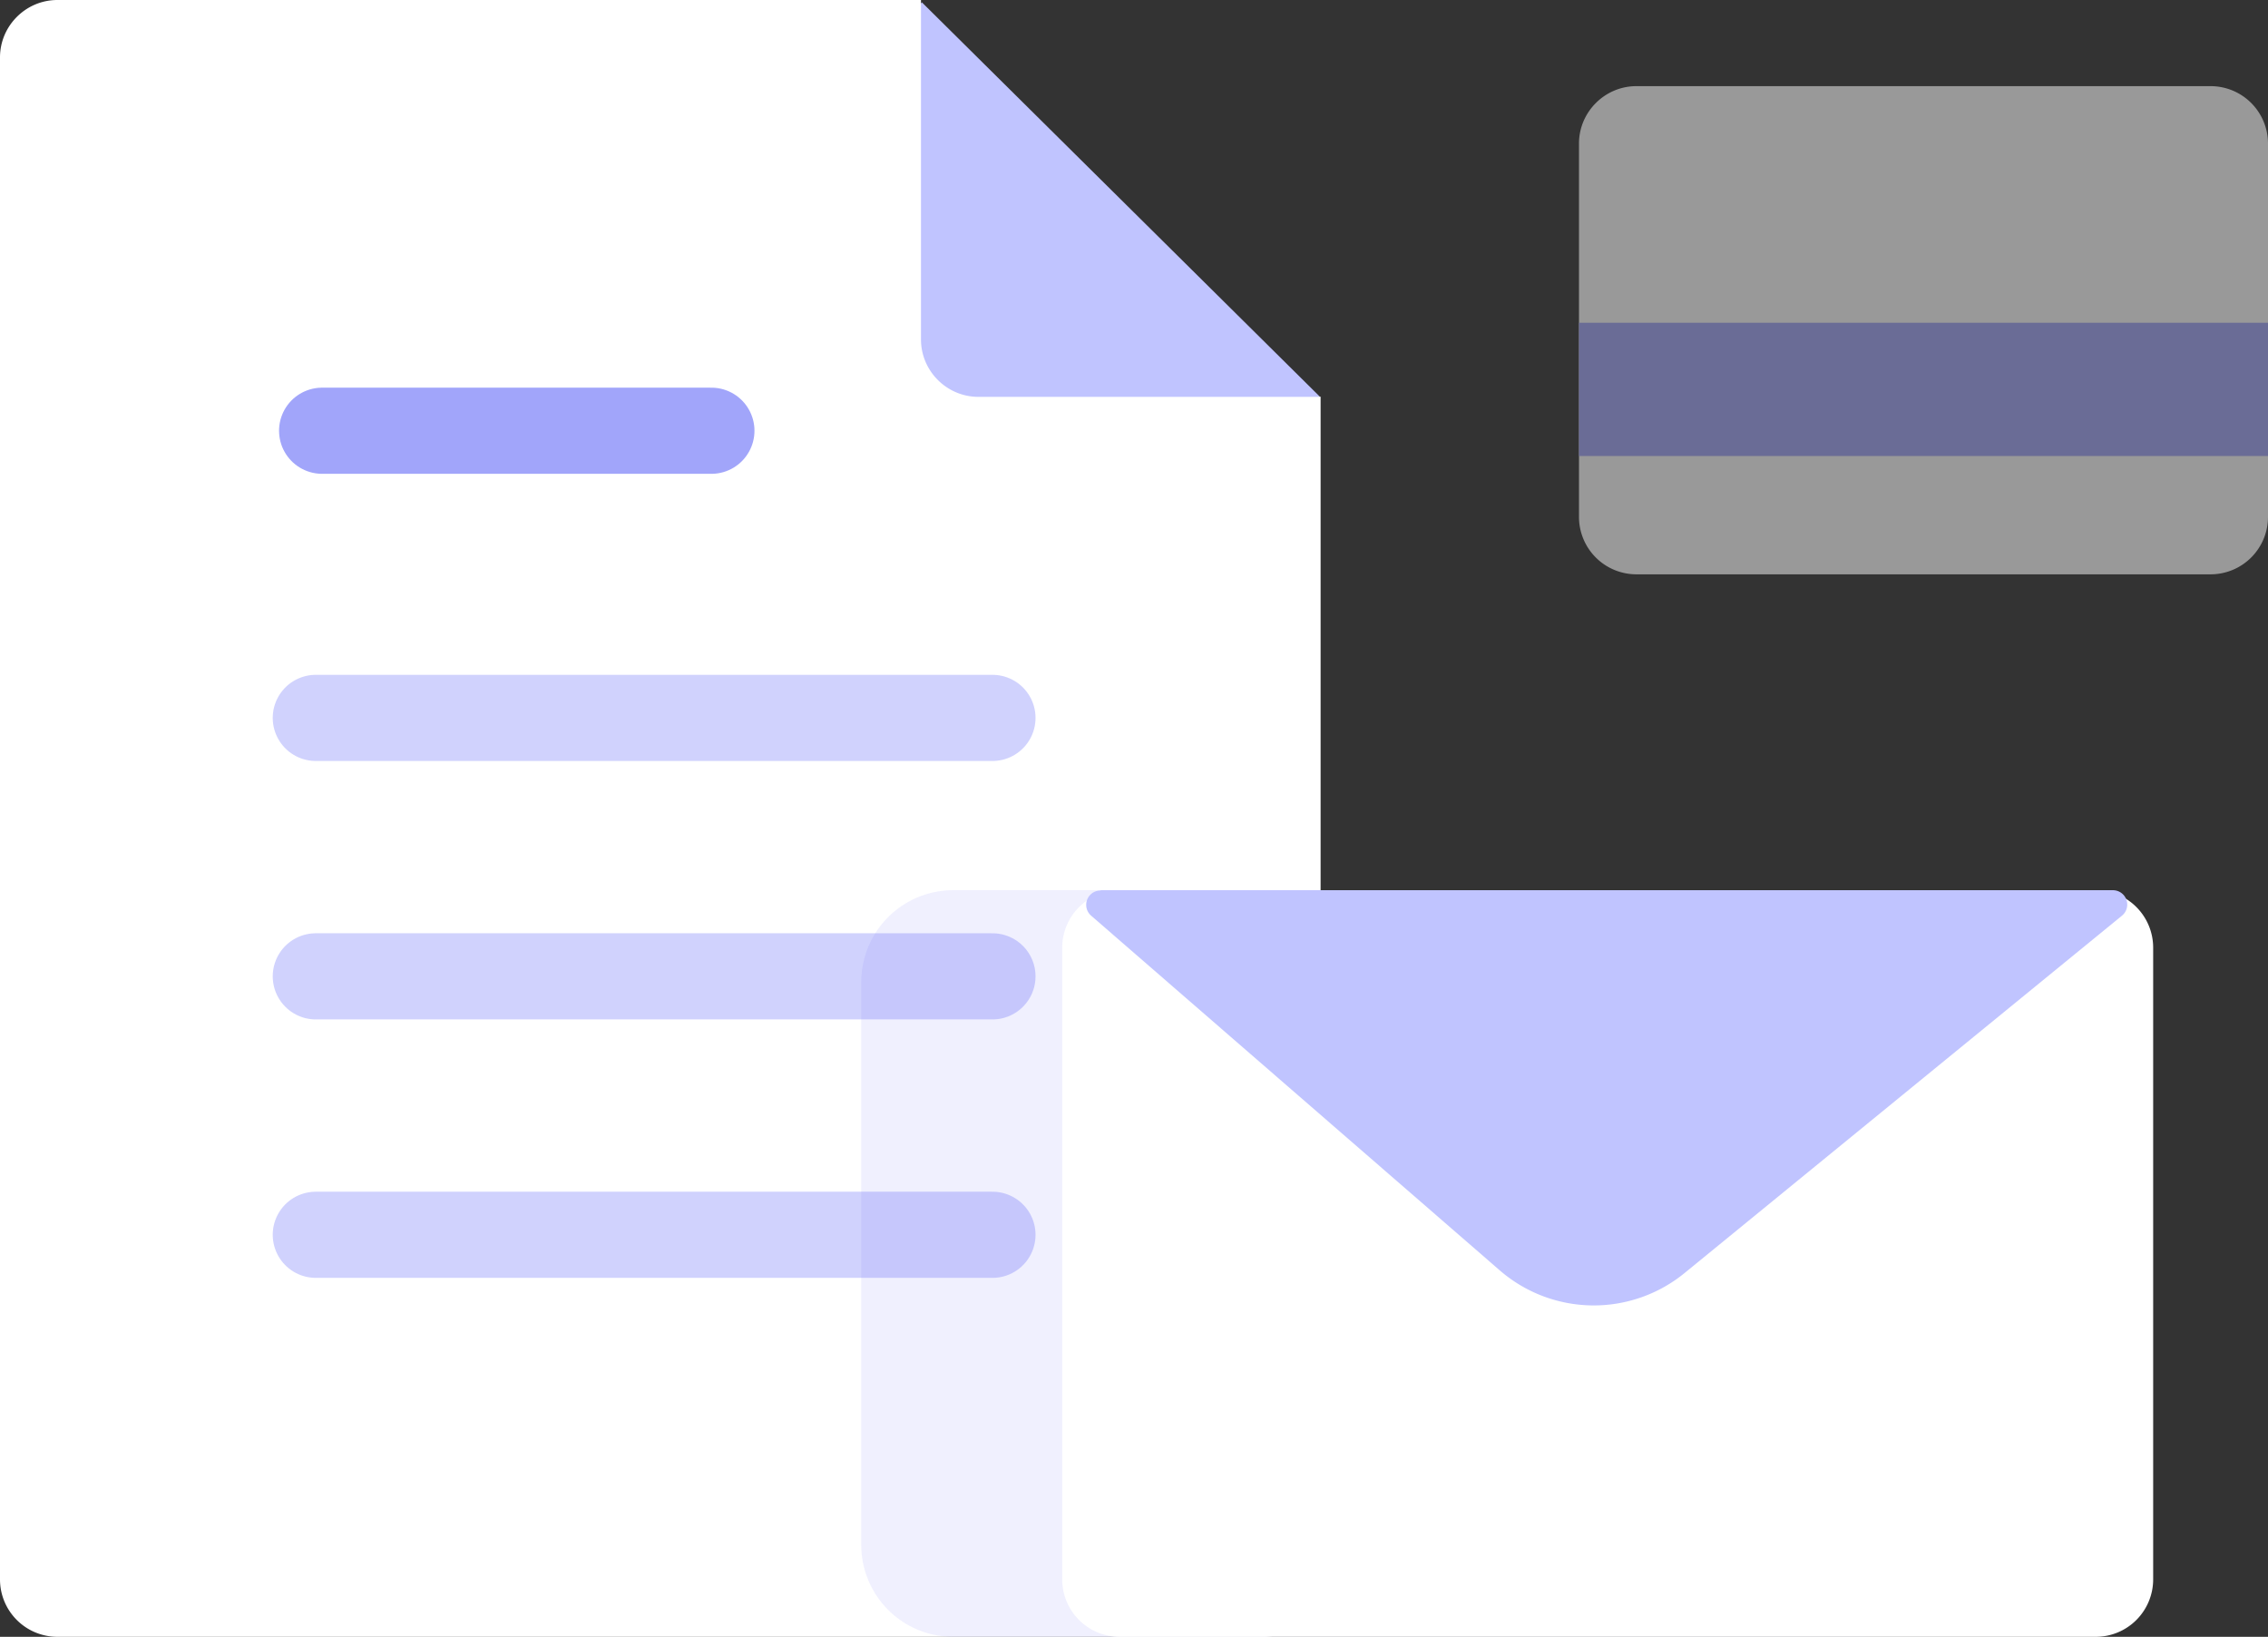
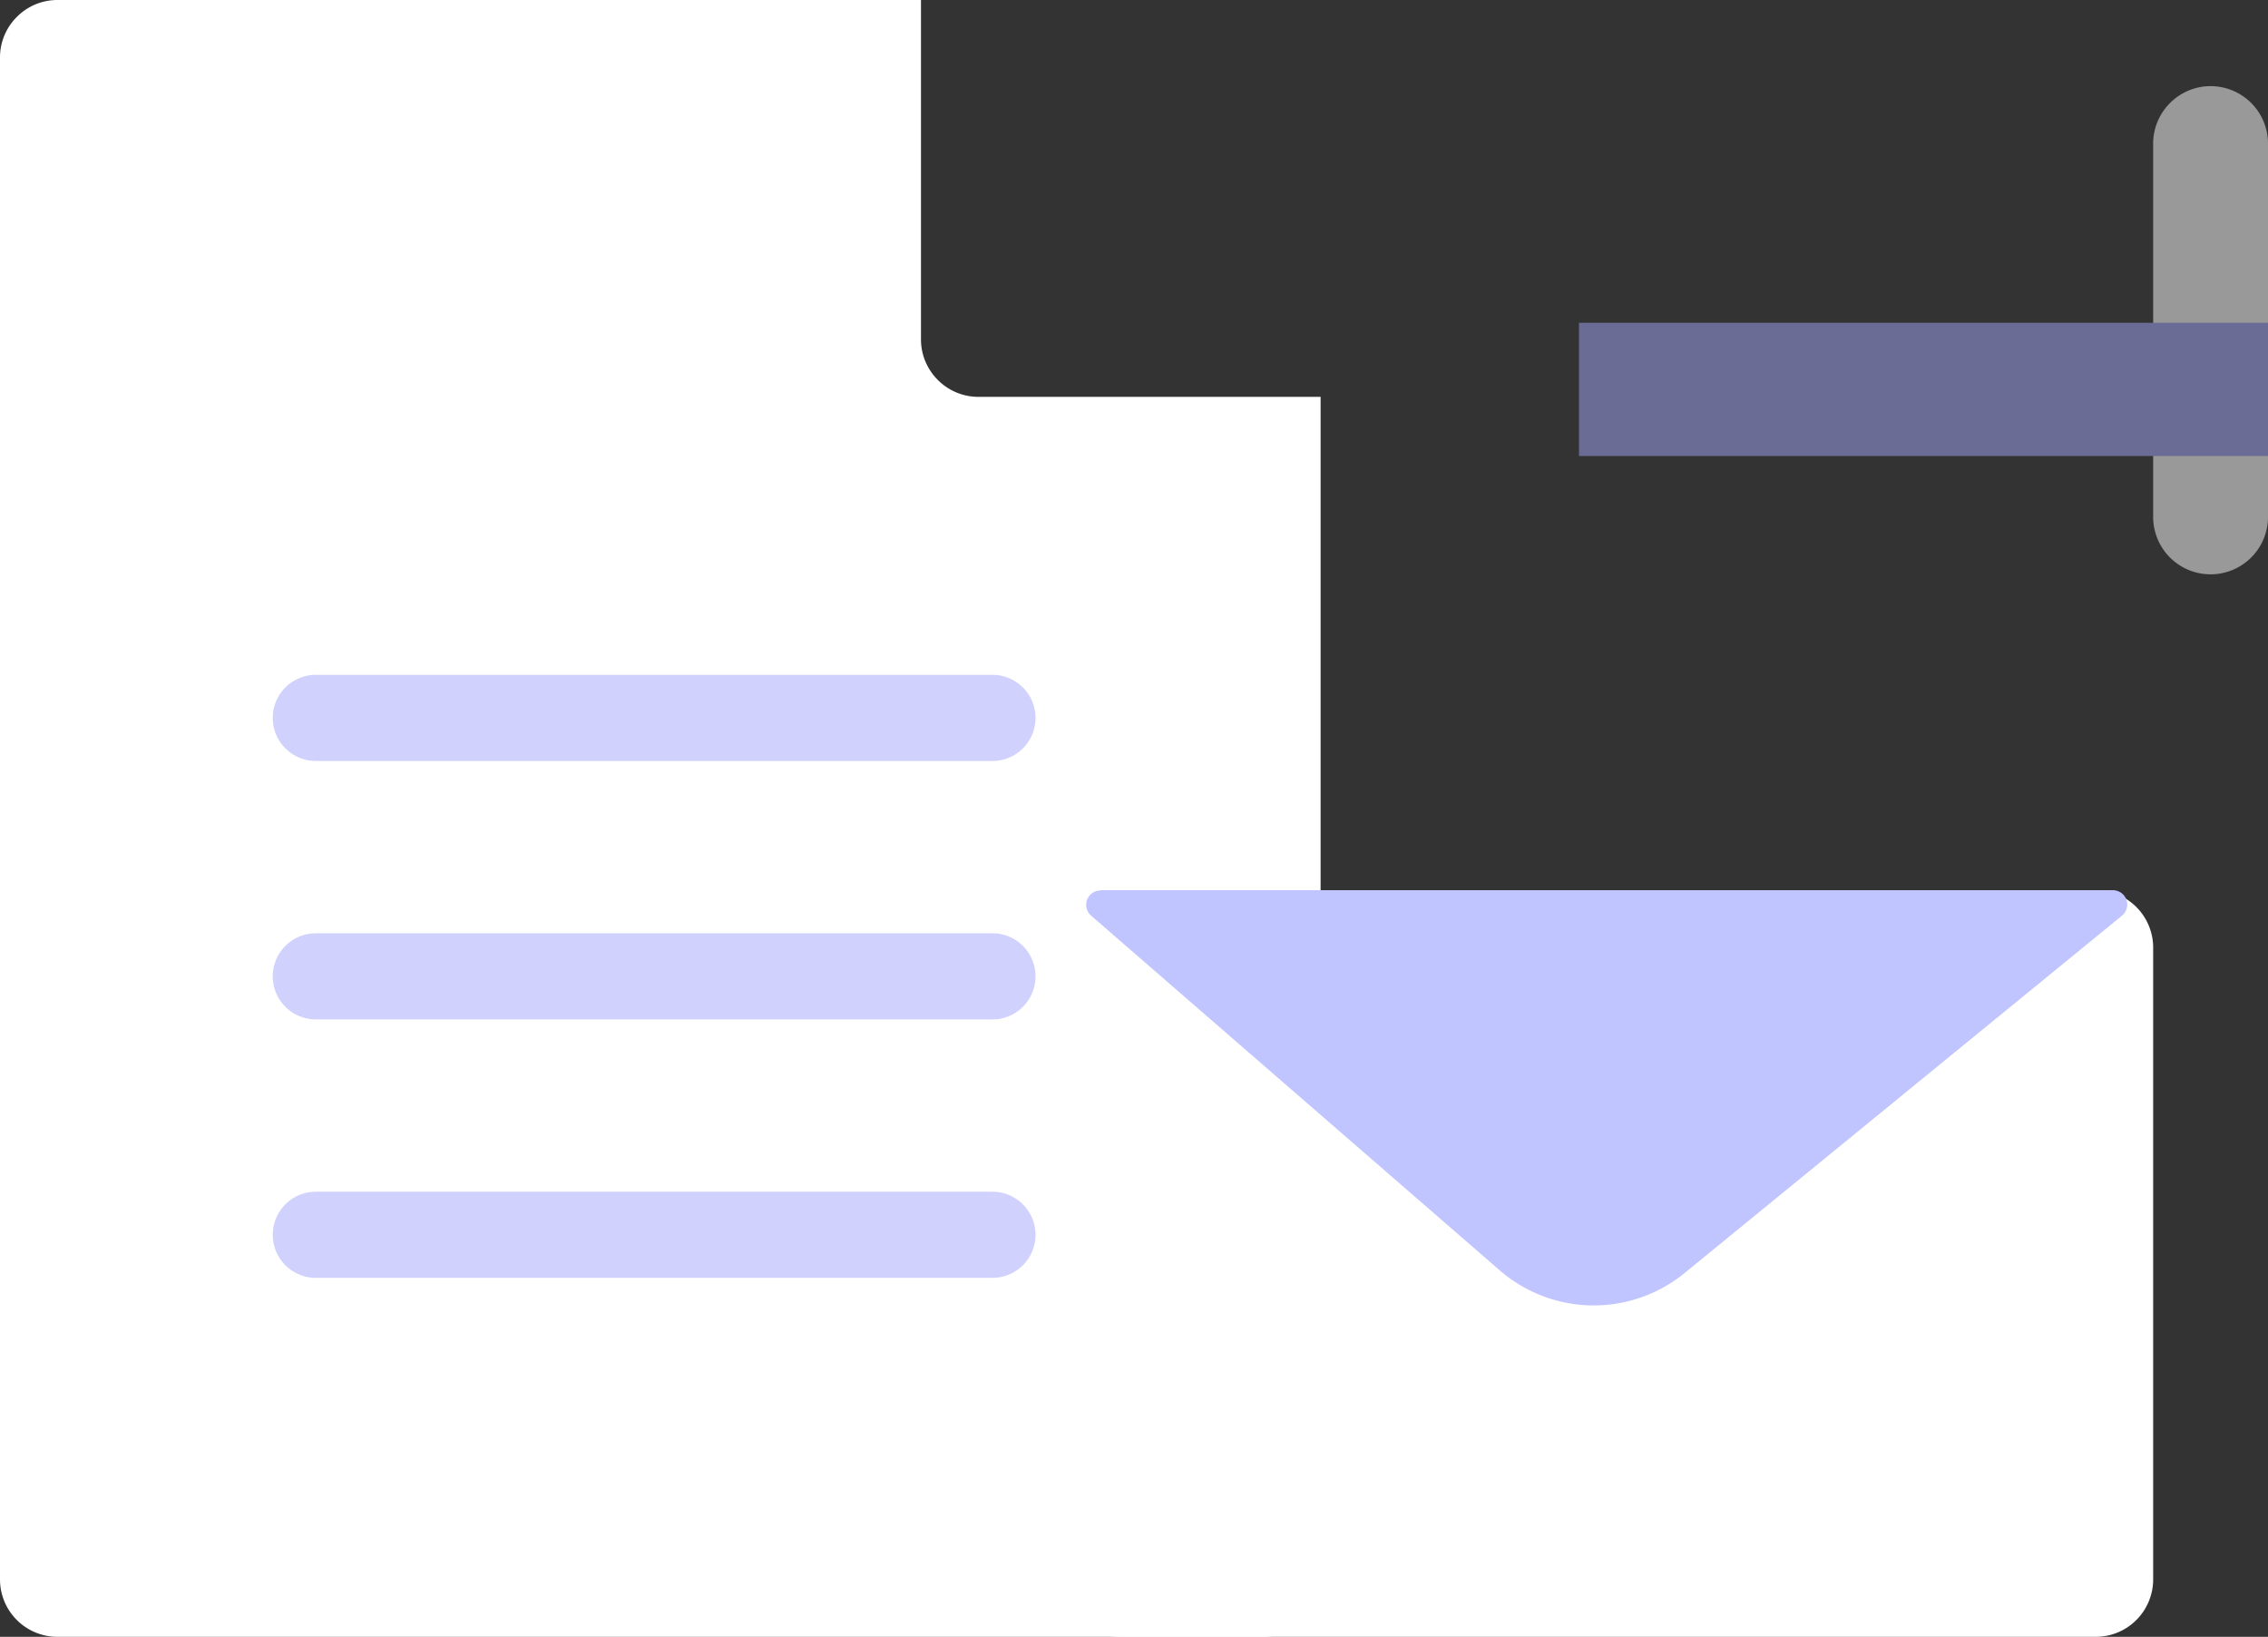
<svg xmlns="http://www.w3.org/2000/svg" width="79" height="57" viewBox="0 0 79 57">
  <rect x="0" y="0" width="79" height="57" fill="#333333" stroke="none" />
  <g fill="none" fill-rule="evenodd">
-     <path fill="#C0C4FF" d="M32.11.08L46 13.84l-4.79 2.29-10.64-.93-2.38-10.38z" />
    <path fill="#FFF" d="M2 0h30.08v11.82c0 1.1.9 2 2 2H46V55a2 2 0 0 1-2 2H2a2 2 0 0 1-2-2V2C0 .9.9 0 2 0z" />
-     <path stroke="#6369F7" stroke-linecap="round" stroke-width="3" d="M11.22 15h13.56" opacity=".6" />
    <path stroke="#6369F7" stroke-linecap="round" stroke-width="3" d="M11 25h23.57M11 34h23.57M11 43h23.57" opacity=".3" />
    <g opacity=".5">
-       <path fill="#FFF" d="M57 3h20a2 2 0 0 1 2 2v13a2 2 0 0 1-2 2H57a2 2 0 0 1-2-2V5c0-1.1.9-2 2-2z" />
+       <path fill="#FFF" d="M57 3h20a2 2 0 0 1 2 2v13a2 2 0 0 1-2 2a2 2 0 0 1-2-2V5c0-1.1.9-2 2-2z" />
      <path fill="#A1A5FA" d="M55 11.24h24v4.64H55z" />
    </g>
    <g>
-       <path fill="#646BF7" d="M33.2 31h31.6a3.2 3.2 0 0 1 3.2 3.2v19.6a3.2 3.2 0 0 1-3.2 3.2H33.2a3.2 3.2 0 0 1-3.2-3.2V34.2a3.2 3.2 0 0 1 3.2-3.2z" opacity=".1" />
      <path fill="#FFF" d="M39 31h34a2 2 0 0 1 2 2v22a2 2 0 0 1-2 2H39a2 2 0 0 1-2-2V33c0-1.1.9-2 2-2z" />
      <path fill="#C0C4FF" d="M38.34 31H73.6a.5.5 0 0 1 .31.89L58.68 44.33a5 5 0 0 1-6.45-.1L38.01 31.89a.5.5 0 0 1 .33-.88z" />
    </g>
  </g>
</svg>